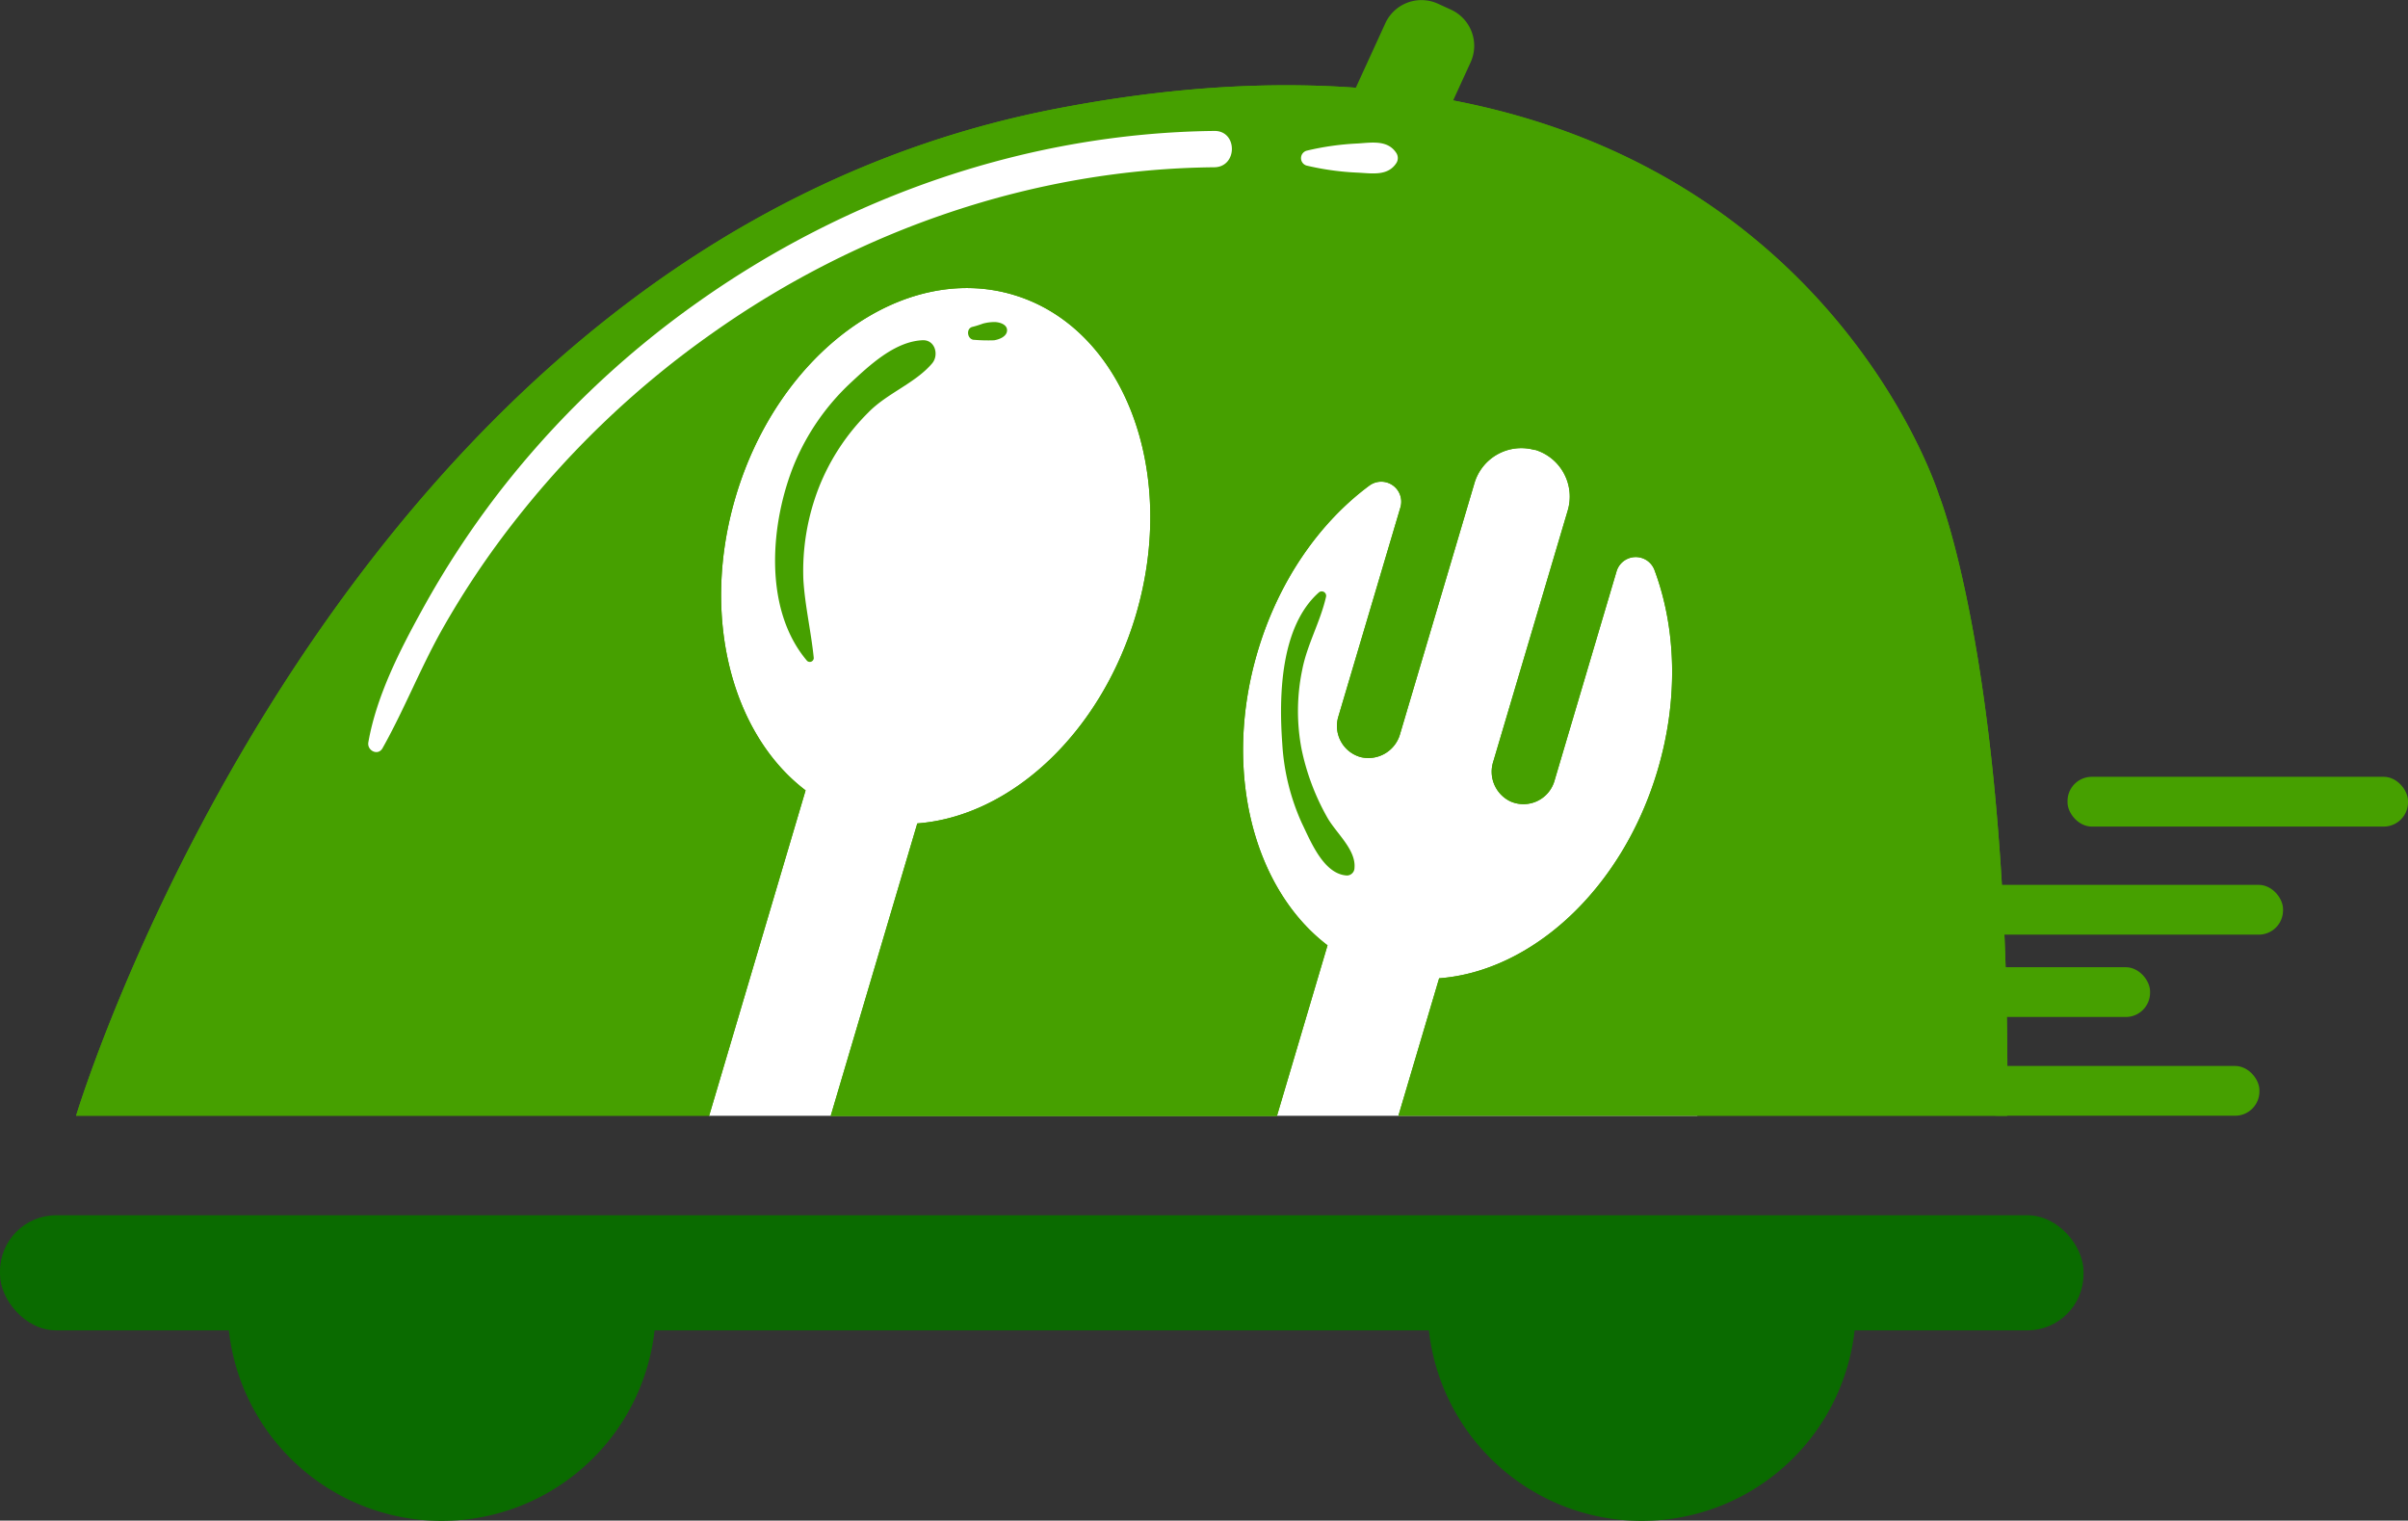
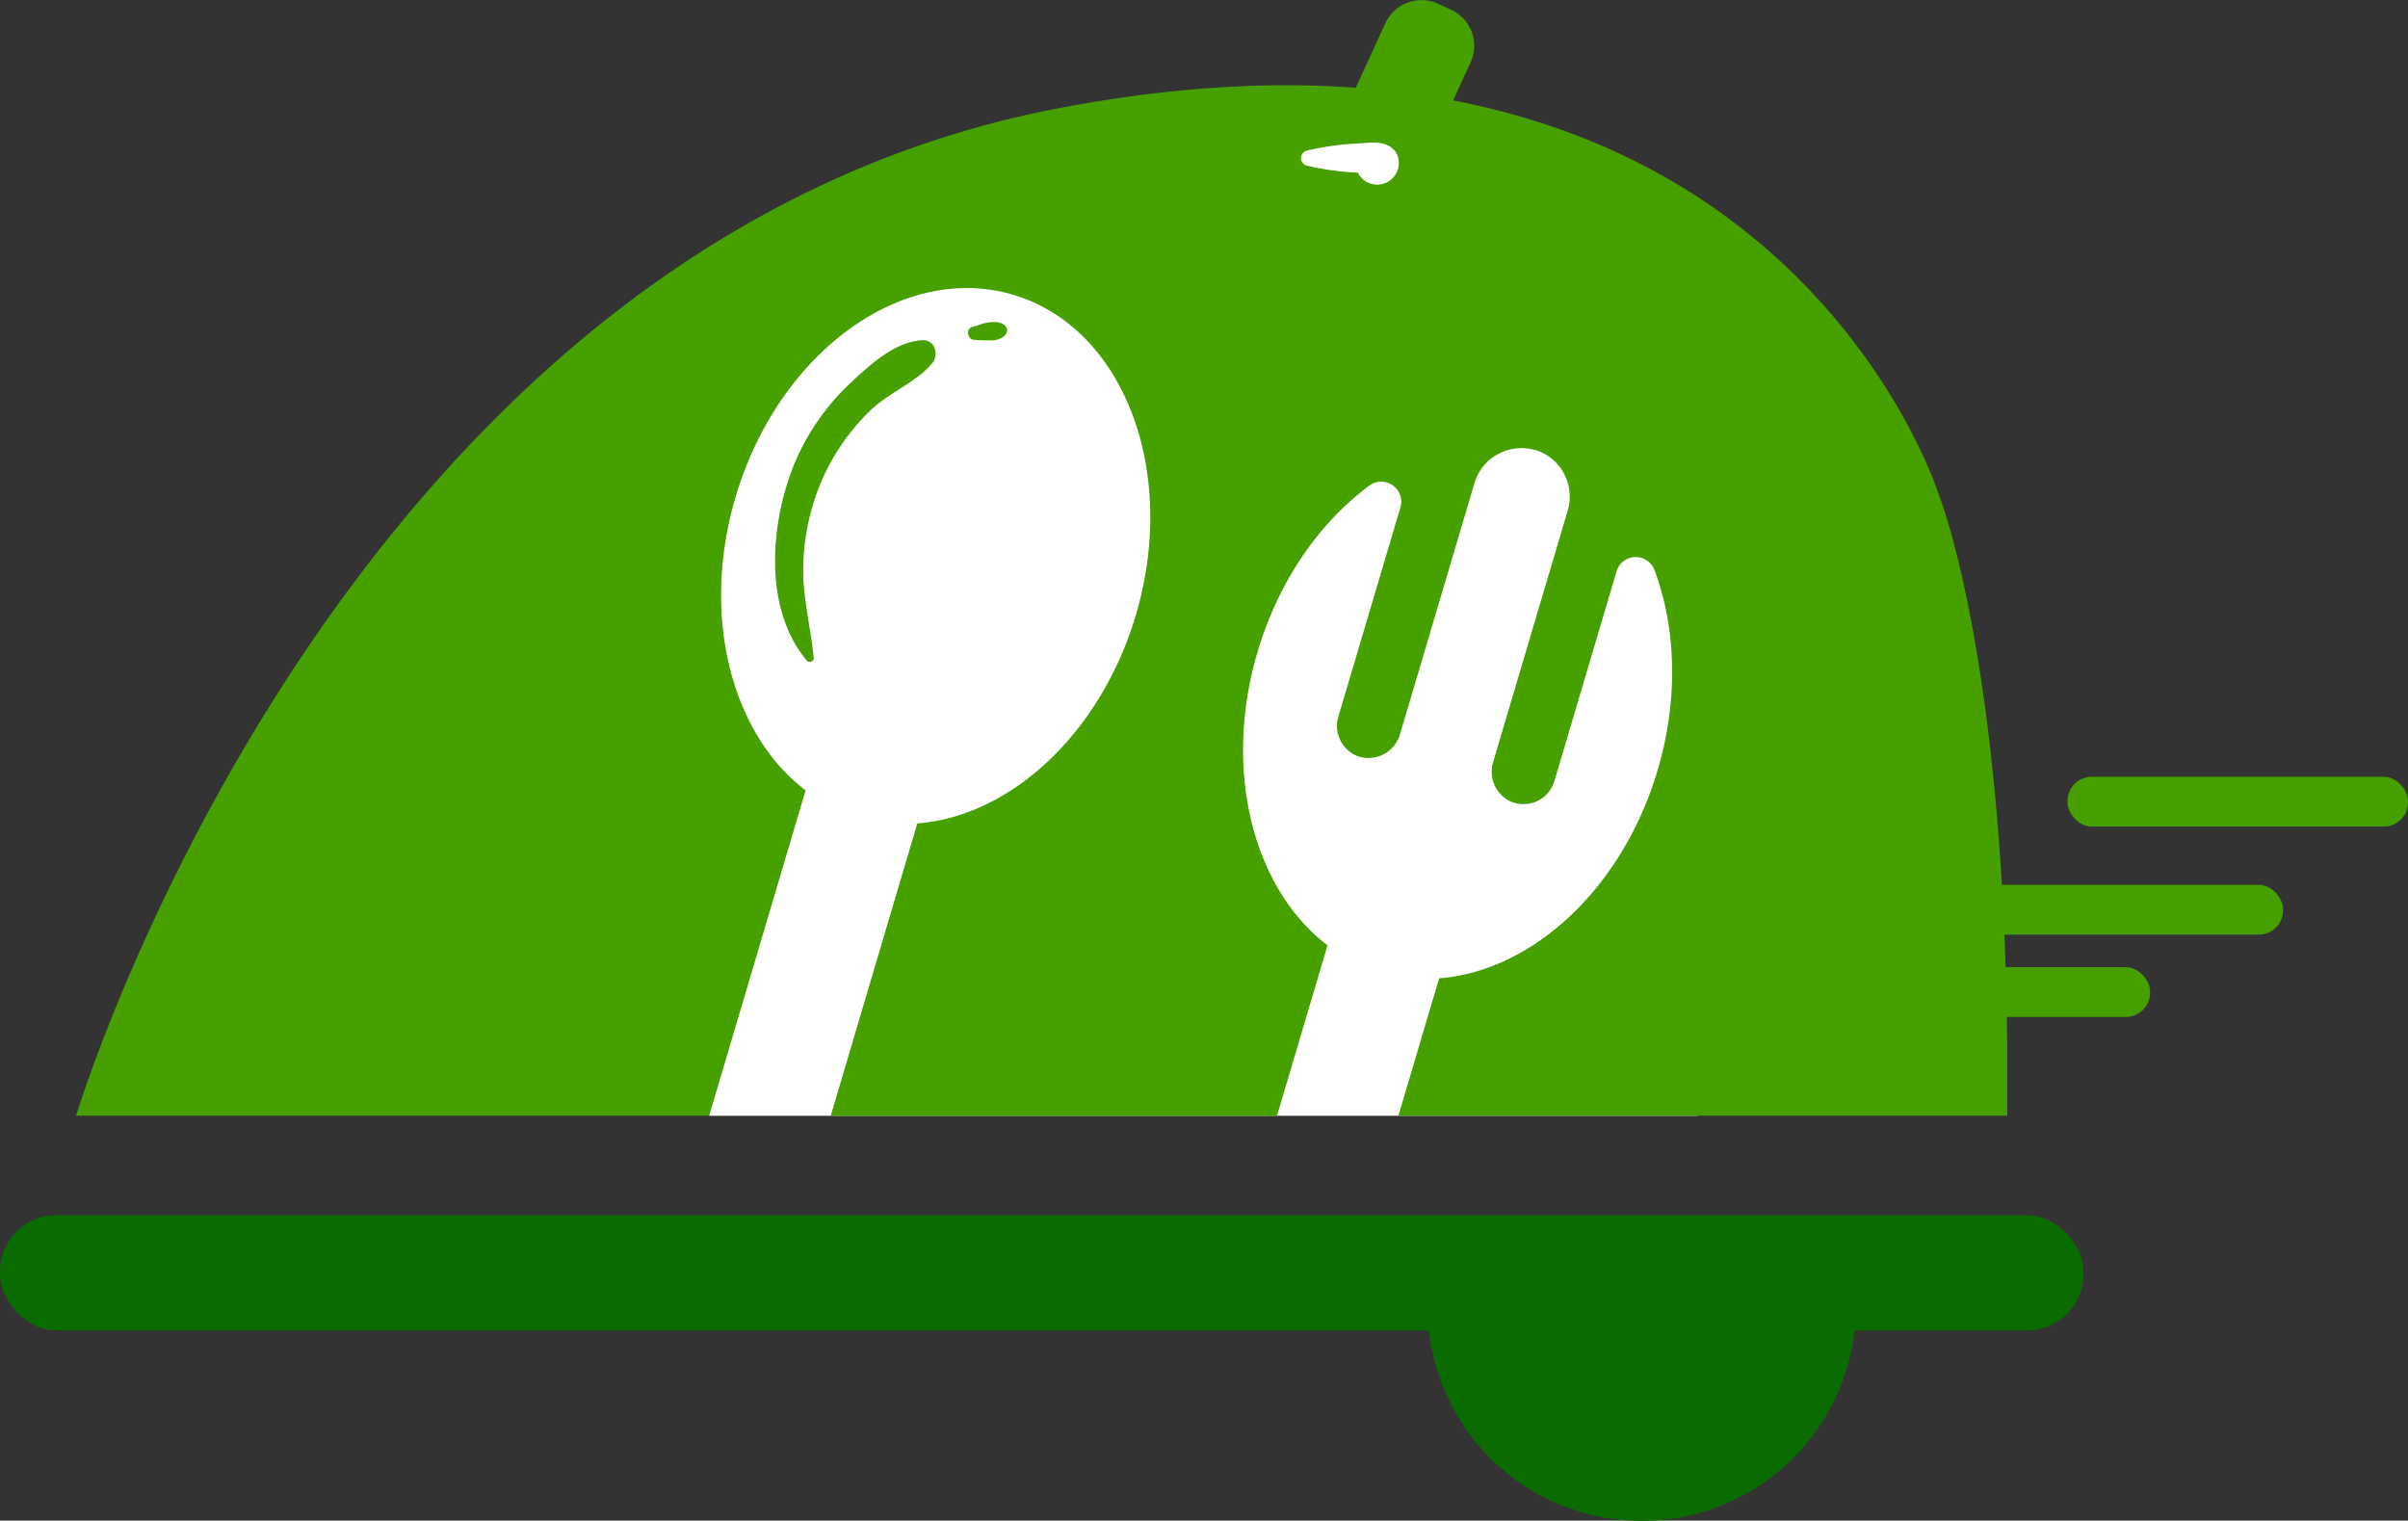
<svg xmlns="http://www.w3.org/2000/svg" viewBox="0 0 447.47 282.55">
  <rect x="0" y="0" width="447.47" height="282.55" fill="#333333" stroke="none" />
  <defs>
    <style>.cls-1{fill:#fff;}.cls-2{fill:#0a6b00;}.cls-3{fill:#46a000;}</style>
  </defs>
  <g id="Слой_2" data-name="Слой 2">
    <g id="FOREGROUND">
      <rect class="cls-1" x="131.74" y="47.8" width="183.67" height="159.53" />
      <path class="cls-2" d="M344.88,242.75a39.8,39.8,0,1,1-79.1-6.24h78.61A40.11,40.11,0,0,1,344.88,242.75Z" />
-       <path class="cls-2" d="M121.88,242.75a39.8,39.8,0,1,1-79.1-6.24h78.61A40.11,40.11,0,0,1,121.88,242.75Z" />
      <rect class="cls-2" y="225.81" width="387.17" height="21.39" rx="10.43" />
      <rect class="cls-3" x="384.2" y="144.34" width="63.27" height="9.25" rx="4.51" />
      <rect class="cls-3" x="359.08" y="164.42" width="65.17" height="9.25" rx="4.51" />
      <rect class="cls-3" x="331.91" y="179.72" width="67.63" height="9.25" rx="4.51" />
-       <rect class="cls-3" x="366.75" y="198.07" width="53.11" height="9.25" rx="4.51" />
      <path class="cls-3" d="M261-.11h2.66A7.38,7.38,0,0,1,271,7.27V29.41a0,0,0,0,1,0,0H253.57a0,0,0,0,1,0,0V7.27A7.38,7.38,0,0,1,261-.11Z" transform="translate(29.92 -107.88) rotate(24.61)" />
-       <path class="cls-3" d="M373,207.32H259.86l7.57-25.54c17.22-1.29,34.05-16.57,40.6-38.67,3.93-13.25,3.42-26.47-.58-37.18a3.72,3.72,0,0,0-7.05.23l-11.56,39a6,6,0,0,1-8.14,3.76,6.11,6.11,0,0,1-3.23-7.34l13.84-46.67a9.08,9.08,0,0,0-6-11.31l-.09,0-.09,0A9.08,9.08,0,0,0,274,89.75l-13.83,46.64a6.12,6.12,0,0,1-7.32,4.29,6,6,0,0,1-4.17-7.45l11.57-39a3.72,3.72,0,0,0-5.79-4c-9.2,6.81-16.84,17.62-20.77,30.88-6.55,22.09-.76,44.08,13,54.54l-9.4,31.71H154.36L170.46,153c17.21-1.29,34-16.57,40.6-38.67,7.94-26.8-2.26-53.47-22.79-59.56S144.64,65.51,136.7,92.32c-6.55,22.09-.77,44.08,13,54.54l-17.92,60.46H14.14S62.62,46,196.33,20.19,360.31,92,360.31,92,372.4,121.9,373,194.9Q373.08,200.92,373,207.32Z" />
      <path class="cls-3" d="M373,194.9v12.42H259.86l7.57-25.54c17.22-1.29,34.05-16.57,40.6-38.67,3.93-13.25,3.42-26.47-.58-37.18a3.72,3.72,0,0,0-7.05.23l-11.56,39a6,6,0,0,1-8.14,3.76,6.11,6.11,0,0,1-3.23-7.34l13.84-46.67a9.08,9.08,0,0,0-6-11.31l-.09,0-.09,0A9.08,9.08,0,0,0,274,89.75l-13.83,46.64a6.12,6.12,0,0,1-7.32,4.29,6,6,0,0,1-4.17-7.45l11.57-39a3.72,3.72,0,0,0-5.79-4c-9.2,6.81-16.84,17.62-20.77,30.88-6.55,22.09-.76,44.08,13,54.54l-9.4,31.71H154.36L170.46,153c17.21-1.29,34-16.57,40.6-38.67,7.94-26.8-2.26-53.47-22.79-59.56S144.64,65.51,136.7,92.32c-6.55,22.09-.77,44.08,13,54.54l-17.92,60.46H14.14S62.62,46,196.33,20.19,360.31,92,360.31,92,372.4,121.9,373,194.9Z" />
-       <path class="cls-1" d="M225.66,24.33c-34.6.39-68.31,12.1-96.42,32.13A172.76,172.76,0,0,0,92.69,91.54a169,169,0,0,0-14.24,21.77c-4.19,7.6-8.48,16-10,24.61-.28,1.54,1.78,2.6,2.63,1.11,4-7.11,7-14.78,11-21.93a160.64,160.64,0,0,1,14.13-21,172.61,172.61,0,0,1,36.2-34.22c27.2-19.24,59.89-30.5,93.27-30.8C230,31,230,24.28,225.66,24.33Z" />
-       <path class="cls-1" d="M259.51,28.49c-1.59-2.53-4.54-2-7.19-1.83A50.75,50.75,0,0,0,242.81,28a1.44,1.44,0,0,0,0,2.77,50.75,50.75,0,0,0,9.51,1.31c2.65.13,5.6.69,7.19-1.83A1.73,1.73,0,0,0,259.51,28.49Z" />
+       <path class="cls-1" d="M259.51,28.49c-1.59-2.53-4.54-2-7.19-1.83A50.75,50.75,0,0,0,242.81,28a1.44,1.44,0,0,0,0,2.77,50.75,50.75,0,0,0,9.51,1.31A1.73,1.73,0,0,0,259.51,28.49Z" />
      <path class="cls-3" d="M171.41,63.22c-5.16.25-9.8,4.63-13.43,8a43.44,43.44,0,0,0-10.34,14.9c-4.5,10.94-5.89,27,2.33,36.67a.74.74,0,0,0,1.25-.52c-.49-4.88-1.62-9.59-1.93-14.5A42.7,42.7,0,0,1,152.2,90.5a40.64,40.64,0,0,1,9.11-13.81c3.5-3.62,8.71-5.43,11.89-9.15C174.53,66,173.79,63.1,171.41,63.22Z" />
      <path class="cls-3" d="M184.65,59.84a8.48,8.48,0,0,0-2,.29,19.21,19.21,0,0,1-1.87.59c-1.39.26-1.05,2.47.32,2.43a31.2,31.2,0,0,0,3.62.08c.93-.14,2.42-.69,2.42-1.87S185.51,59.8,184.65,59.84Z" />
-       <path class="cls-3" d="M246.65,151.91a43.76,43.76,0,0,1-4.8-12.79,37.66,37.66,0,0,1,.16-14.77c.93-4.68,3.35-8.82,4.4-13.45a.82.82,0,0,0-1.36-.79c-7.15,6.37-7.41,19.27-6.77,28.06A41.47,41.47,0,0,0,241.94,153c1.65,3.41,4.05,9.45,8.36,9.68a1.42,1.42,0,0,0,1.4-1.41C252,157.86,248.29,154.81,246.65,151.91Z" />
    </g>
  </g>
</svg>